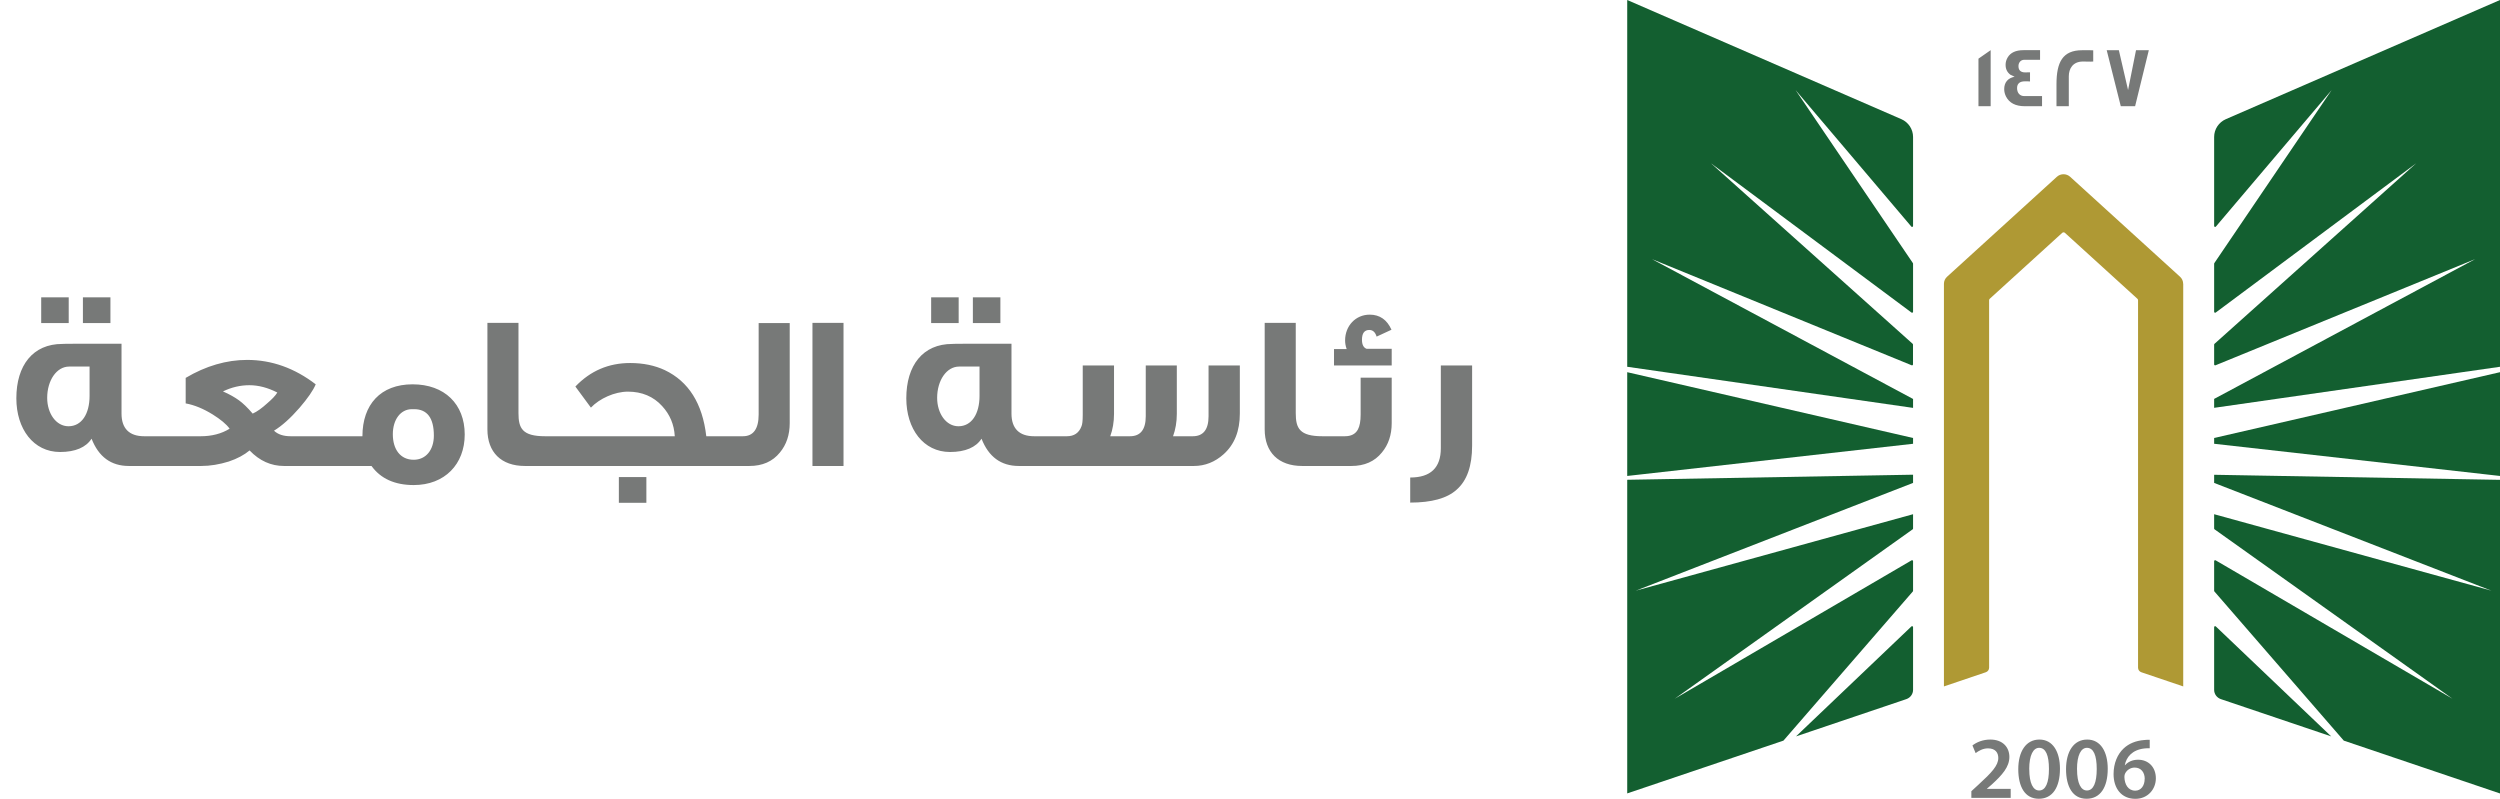
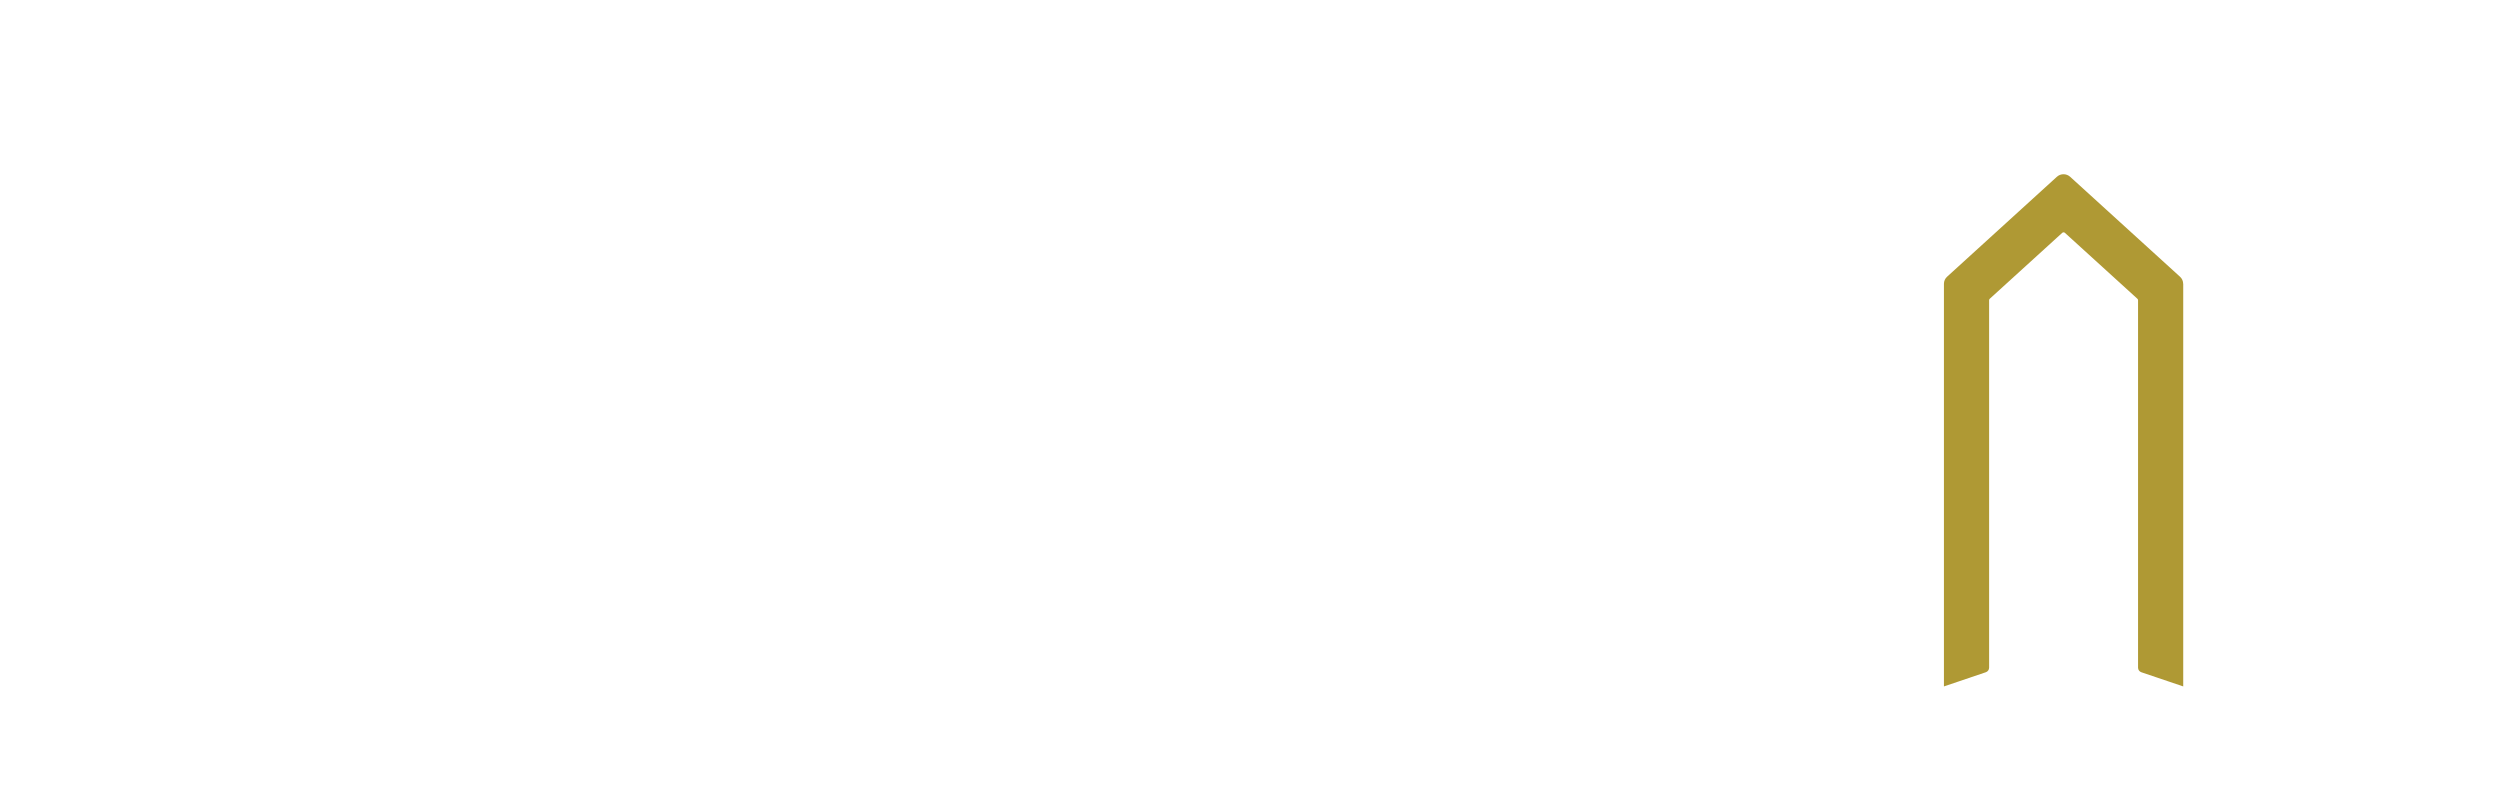
<svg xmlns="http://www.w3.org/2000/svg" width="169" height="54" viewBox="0 0 169 54" fill="none">
-   <path d="M7.465 21.84H5.605V20.1H7.465V21.84ZM4.645 21.84H2.785V20.1H4.645V21.84ZM10.825 31.5H8.71C7.51 31.5 6.67 30.885 6.19 29.655C5.815 30.24 5.095 30.555 4.06 30.555C2.26 30.555 1.105 28.995 1.105 26.925C1.105 24.69 2.23 23.25 4.21 23.25C4.21 23.235 5.545 23.235 8.215 23.235V27.96C8.215 28.95 8.725 29.49 9.745 29.49H10.825V31.5ZM6.055 26.76V24.78H4.675C3.82 24.78 3.19 25.725 3.19 26.895C3.19 27.945 3.79 28.815 4.63 28.815C5.515 28.815 6.055 27.99 6.055 26.76ZM23.067 31.5H19.197C18.327 31.5 17.547 31.155 16.872 30.45C16.512 30.75 16.047 31.005 15.462 31.2C14.832 31.395 14.217 31.5 13.602 31.5H10.302V29.49H13.572C14.307 29.49 14.967 29.325 15.522 28.98C15.297 28.665 14.907 28.35 14.382 28.02C13.752 27.63 13.137 27.375 12.552 27.27V25.545C13.917 24.735 15.312 24.33 16.707 24.33C18.372 24.33 19.917 24.885 21.342 25.98C21.177 26.385 20.802 26.925 20.247 27.57C19.632 28.275 19.062 28.785 18.522 29.115C18.792 29.37 19.167 29.49 19.647 29.49H23.067V31.5ZM18.747 26.535C18.102 26.205 17.472 26.04 16.857 26.04C16.257 26.04 15.657 26.175 15.072 26.46C15.522 26.655 15.882 26.865 16.152 27.06C16.422 27.255 16.737 27.555 17.082 27.96C17.382 27.825 17.712 27.585 18.057 27.27C18.372 27 18.612 26.76 18.747 26.535ZM31.415 29.37C31.415 31.38 30.064 32.79 27.965 32.79C26.689 32.79 25.73 32.355 25.114 31.5H22.415V29.49H24.5C24.5 27.345 25.73 25.98 27.89 25.98C30.049 25.98 31.415 27.315 31.415 29.37ZM29.329 29.445C29.329 28.26 28.88 27.66 27.994 27.66H27.845C27.079 27.66 26.555 28.365 26.555 29.355C26.555 30.375 27.064 31.08 27.965 31.08C28.79 31.08 29.329 30.42 29.329 29.445ZM37.464 31.5H35.484C33.879 31.5 32.949 30.57 32.949 29.025V21.825H35.049V27.93C35.049 28.95 35.304 29.49 36.849 29.49H37.464V31.5ZM49.635 31.5H37.095V29.49H45.615C45.57 28.695 45.285 28.02 44.76 27.45C44.175 26.805 43.395 26.475 42.45 26.475C41.55 26.475 40.53 26.94 39.945 27.555C39.735 27.27 39.39 26.805 38.895 26.13C39.915 25.065 41.145 24.54 42.6 24.54C43.485 24.54 44.265 24.705 44.94 25.02C46.545 25.785 47.49 27.27 47.745 29.49H49.635V31.5ZM43.695 33.99H41.835V32.25H43.695V33.99ZM53.385 28.605C53.385 29.4 53.16 30.06 52.725 30.585C52.23 31.2 51.54 31.5 50.655 31.5H48.675V29.49H50.22C50.925 29.49 51.285 28.995 51.285 28.02V21.84H53.385V28.605ZM57.022 31.5H54.922V21.825H57.022V31.5ZM67.626 21.84H65.766V20.1H67.626V21.84ZM64.806 21.84H62.946V20.1H64.806V21.84ZM70.986 31.5H68.871C67.671 31.5 66.831 30.885 66.351 29.655C65.976 30.24 65.256 30.555 64.221 30.555C62.421 30.555 61.266 28.995 61.266 26.925C61.266 24.69 62.391 23.25 64.371 23.25C64.371 23.235 65.706 23.235 68.376 23.235V27.96C68.376 28.95 68.886 29.49 69.906 29.49H70.986V31.5ZM66.216 26.76V24.78H64.836C63.981 24.78 63.351 25.725 63.351 26.895C63.351 27.945 63.951 28.815 64.791 28.815C65.676 28.815 66.216 27.99 66.216 26.76ZM70.238 31.5V29.49H72.128C72.608 29.49 72.938 29.265 73.103 28.83C73.163 28.71 73.193 28.455 73.193 28.05V24.705H75.308V27.975C75.308 28.53 75.218 29.04 75.053 29.49H76.388C77.093 29.49 77.453 29.04 77.453 28.14V24.705H79.553V27.975C79.553 28.53 79.463 29.04 79.298 29.49H80.633C81.338 29.49 81.698 29.04 81.698 28.14V24.705H83.813V27.96C83.813 29.13 83.453 30.045 82.718 30.705C82.133 31.23 81.458 31.5 80.708 31.5H70.238ZM90.008 31.5H88.028C86.423 31.5 85.493 30.57 85.493 29.025V21.825H87.593V27.93C87.593 28.95 87.848 29.49 89.393 29.49H90.008V31.5ZM94.079 24.705H90.179V23.595H91.034C90.959 23.385 90.929 23.19 90.929 23.01C90.929 22.035 91.634 21.27 92.594 21.27C93.269 21.27 93.764 21.615 94.064 22.29L93.059 22.755C92.969 22.455 92.804 22.305 92.564 22.305C92.234 22.305 92.069 22.53 92.069 22.965C92.069 23.295 92.174 23.505 92.384 23.58H94.079V24.705ZM94.079 28.605C94.079 29.4 93.854 30.06 93.419 30.585C92.924 31.2 92.234 31.5 91.349 31.5H89.624V29.49H90.914C91.334 29.49 91.634 29.34 91.799 29.025C91.919 28.8 91.979 28.47 91.979 28.02V25.53H94.079V28.605ZM99.515 30.12C99.515 31.5 99.17 32.49 98.465 33.105C97.82 33.69 96.77 33.975 95.33 33.975V32.28C96.71 32.28 97.4 31.62 97.4 30.3V24.705H99.515V30.12Z" fill="#777978" />
-   <path d="M129.323 32.645L110.577 39.93L129.323 34.761V35.73C129.323 35.751 129.311 35.771 129.295 35.783L113.213 47.234L129.222 37.879C129.266 37.855 129.323 37.882 129.323 37.935V39.938C129.323 39.938 129.32 39.97 129.308 39.982L120.561 50.066L110 53.634V32.433L129.323 32.09V32.645ZM129.21 42.348C129.251 42.307 129.323 42.335 129.323 42.395V46.635C129.323 46.916 129.14 47.166 128.872 47.259L121.41 49.78L129.21 42.348ZM129.323 29.608V29.999L110 32.175V25.16L129.323 29.608ZM128.535 8.057C129.011 8.266 129.323 8.737 129.323 9.256V15.277C129.323 15.337 129.247 15.365 129.206 15.317L121.382 6.09L129.312 17.787C129.313 17.79 129.323 17.812 129.323 17.823V21.077C129.323 21.129 129.262 21.161 129.218 21.129L115.66 11.037L129.3 23.245C129.302 23.248 129.319 23.274 129.319 23.293V24.633C129.319 24.681 129.271 24.709 129.227 24.693L111.676 17.518L129.323 26.97V27.573L110 24.794V0L128.535 8.057Z" fill="#135F30" />
  <path d="M147.586 19.186V46.402L144.756 45.444C144.622 45.4 144.532 45.275 144.532 45.135V20.293C144.532 20.256 144.516 20.22 144.487 20.196L139.587 15.739C139.538 15.695 139.457 15.695 139.408 15.739L134.508 20.196C134.48 20.22 134.464 20.256 134.464 20.293V45.135C134.464 45.275 134.374 45.4 134.24 45.444L131.41 46.402V19.186C131.41 19.001 131.487 18.828 131.625 18.704L139.046 11.95C139.299 11.721 139.689 11.721 139.941 11.95L147.366 18.704C147.505 18.828 147.582 19.001 147.582 19.186H147.586Z" fill="#AF9934" />
-   <path d="M169 32.437V53.638L158.44 50.066L149.693 39.982C149.681 39.97 149.676 39.938 149.676 39.938V37.935C149.676 37.882 149.733 37.855 149.778 37.879L165.788 47.234L149.705 35.783C149.688 35.771 149.676 35.751 149.676 35.73V34.761L168.422 39.93L149.676 32.645V32.095L169 32.437ZM149.791 42.348L157.589 49.78L150.127 47.259C149.859 47.166 149.676 46.916 149.676 46.635V42.395C149.676 42.335 149.75 42.307 149.791 42.348ZM169 32.175L149.676 29.999V29.608L169 25.16V32.175ZM169 24.794L149.676 27.569V26.966L167.325 17.514L149.77 24.693C149.725 24.709 149.676 24.681 149.676 24.633V23.293C149.677 23.273 149.697 23.245 149.697 23.245L163.335 11.037L149.782 21.129C149.737 21.161 149.676 21.129 149.676 21.077V17.823C149.676 17.812 149.686 17.79 149.688 17.787L157.618 6.09L149.794 15.317C149.754 15.366 149.677 15.337 149.676 15.277V9.256C149.676 8.737 149.99 8.266 150.465 8.057L169 0V24.794Z" fill="#135F30" />
-   <path d="M145.321 50.01V50.581C145.213 50.578 145.097 50.581 144.95 50.597C144.129 50.694 143.735 51.188 143.637 51.727H143.654C143.845 51.51 144.142 51.357 144.536 51.357C145.211 51.357 145.736 51.833 145.736 52.617C145.735 53.357 145.186 54.001 144.353 54.001C143.401 54 142.877 53.288 142.877 52.331C142.877 51.587 143.149 50.979 143.556 50.597C143.914 50.259 144.389 50.07 144.947 50.026C145.109 50.006 145.231 50.006 145.321 50.01ZM137.866 49.994C138.781 49.994 139.253 50.83 139.253 51.968C139.253 53.215 138.761 53.996 137.822 53.996C136.882 53.995 136.439 53.183 136.435 52.004C136.435 50.802 136.952 49.994 137.866 49.994ZM141.096 49.994C142.011 49.994 142.483 50.83 142.483 51.968C142.483 53.215 141.99 53.995 141.051 53.996C140.112 53.996 139.668 53.183 139.664 52.004C139.664 50.802 140.181 49.994 141.096 49.994ZM134.541 49.994C135.407 49.994 135.834 50.533 135.834 51.169C135.834 51.848 135.342 52.395 134.655 53.023L134.317 53.316V53.329H135.923V53.936H133.272L133.264 53.931V53.485L133.728 53.059C134.647 52.218 135.081 51.752 135.085 51.241C135.085 50.891 134.898 50.589 134.386 50.589C134.041 50.589 133.748 50.762 133.553 50.911L133.337 50.392C133.618 50.171 134.045 49.994 134.541 49.994ZM144.3 51.888C144.019 51.888 143.771 52.057 143.657 52.291C143.629 52.347 143.609 52.419 143.609 52.52C143.621 53.031 143.865 53.449 144.345 53.449C144.727 53.449 144.979 53.119 144.979 52.653L144.984 52.657C144.984 52.21 144.735 51.888 144.3 51.888ZM137.846 50.553C137.452 50.553 137.175 51.035 137.175 52.001L137.179 52.004C137.179 52.95 137.439 53.437 137.846 53.437C138.285 53.437 138.509 52.914 138.509 51.985C138.509 51.056 138.293 50.553 137.846 50.553ZM141.075 50.553C140.681 50.553 140.405 51.035 140.405 52.001L140.408 52.004C140.408 52.95 140.669 53.437 141.075 53.437C141.514 53.437 141.739 52.914 141.739 51.985C141.739 51.056 141.523 50.553 141.075 50.553ZM145.329 50.581L145.321 50.585V50.581C145.323 50.582 145.327 50.581 145.329 50.581Z" fill="#777978" />
-   <path d="M134.569 7.18H133.744V3.966L134.569 3.391V7.18ZM137.908 4.042H136.834C136.603 4.042 136.448 4.232 136.448 4.465C136.448 4.754 136.603 4.895 136.904 4.895C136.921 4.895 136.973 4.895 137.07 4.891H137.229V5.507C137.229 5.507 137.164 5.506 137.062 5.498H136.883C136.534 5.498 136.354 5.651 136.354 5.957C136.354 6.263 136.525 6.496 136.842 6.496H138.042V7.172L138.038 7.18H136.875C136.257 7.18 135.833 6.963 135.61 6.532C135.529 6.375 135.484 6.202 135.484 6.021C135.484 5.575 135.733 5.273 136.188 5.188C136.123 5.164 136.025 5.116 135.903 5.052C135.683 4.887 135.578 4.665 135.578 4.38C135.578 4.203 135.627 4.038 135.716 3.886C135.911 3.556 136.269 3.391 136.786 3.391H137.908V4.042ZM140.758 3.395C141.226 3.395 141.47 3.394 141.502 3.402V4.159H141.499C141.499 4.159 141.437 4.167 141.328 4.167C141.21 4.167 141.035 4.159 140.807 4.159C140.116 4.159 139.851 4.653 139.851 5.156V7.18H139.018V5.703C139.018 4.203 139.429 3.395 140.758 3.395ZM143.857 6.086L144.394 3.395H145.26L144.333 7.18H143.365L142.414 3.395H143.235L143.857 6.086Z" fill="#777978" />
</svg>